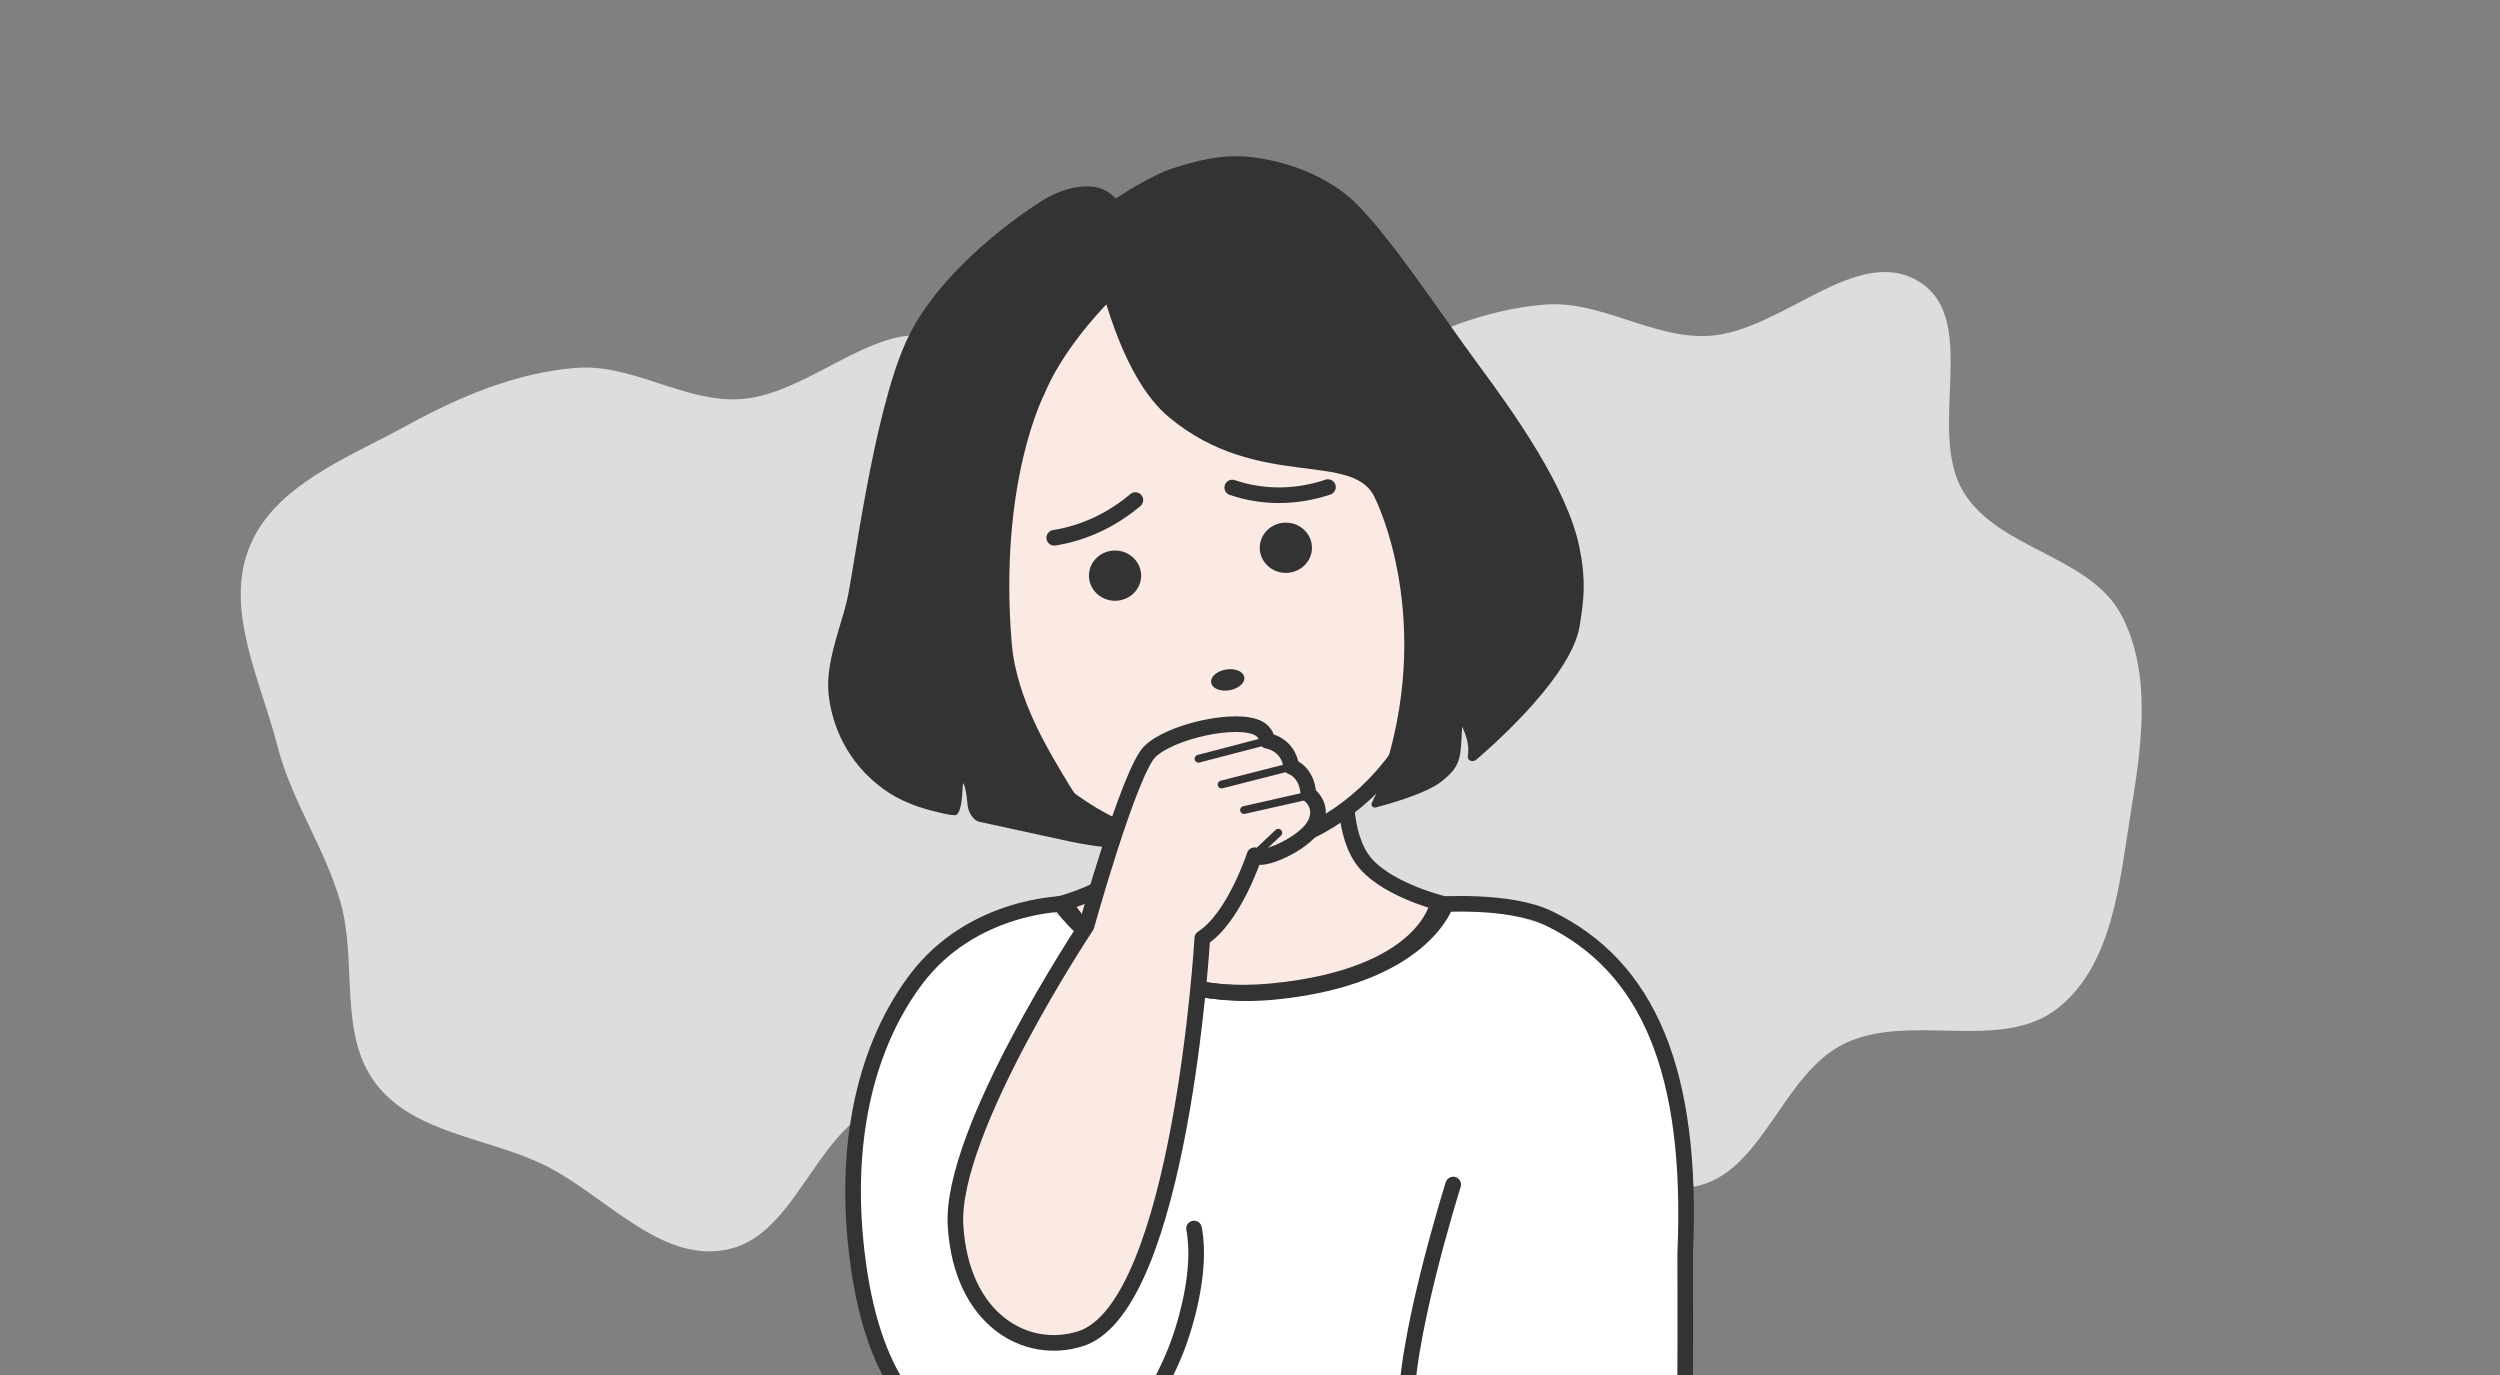
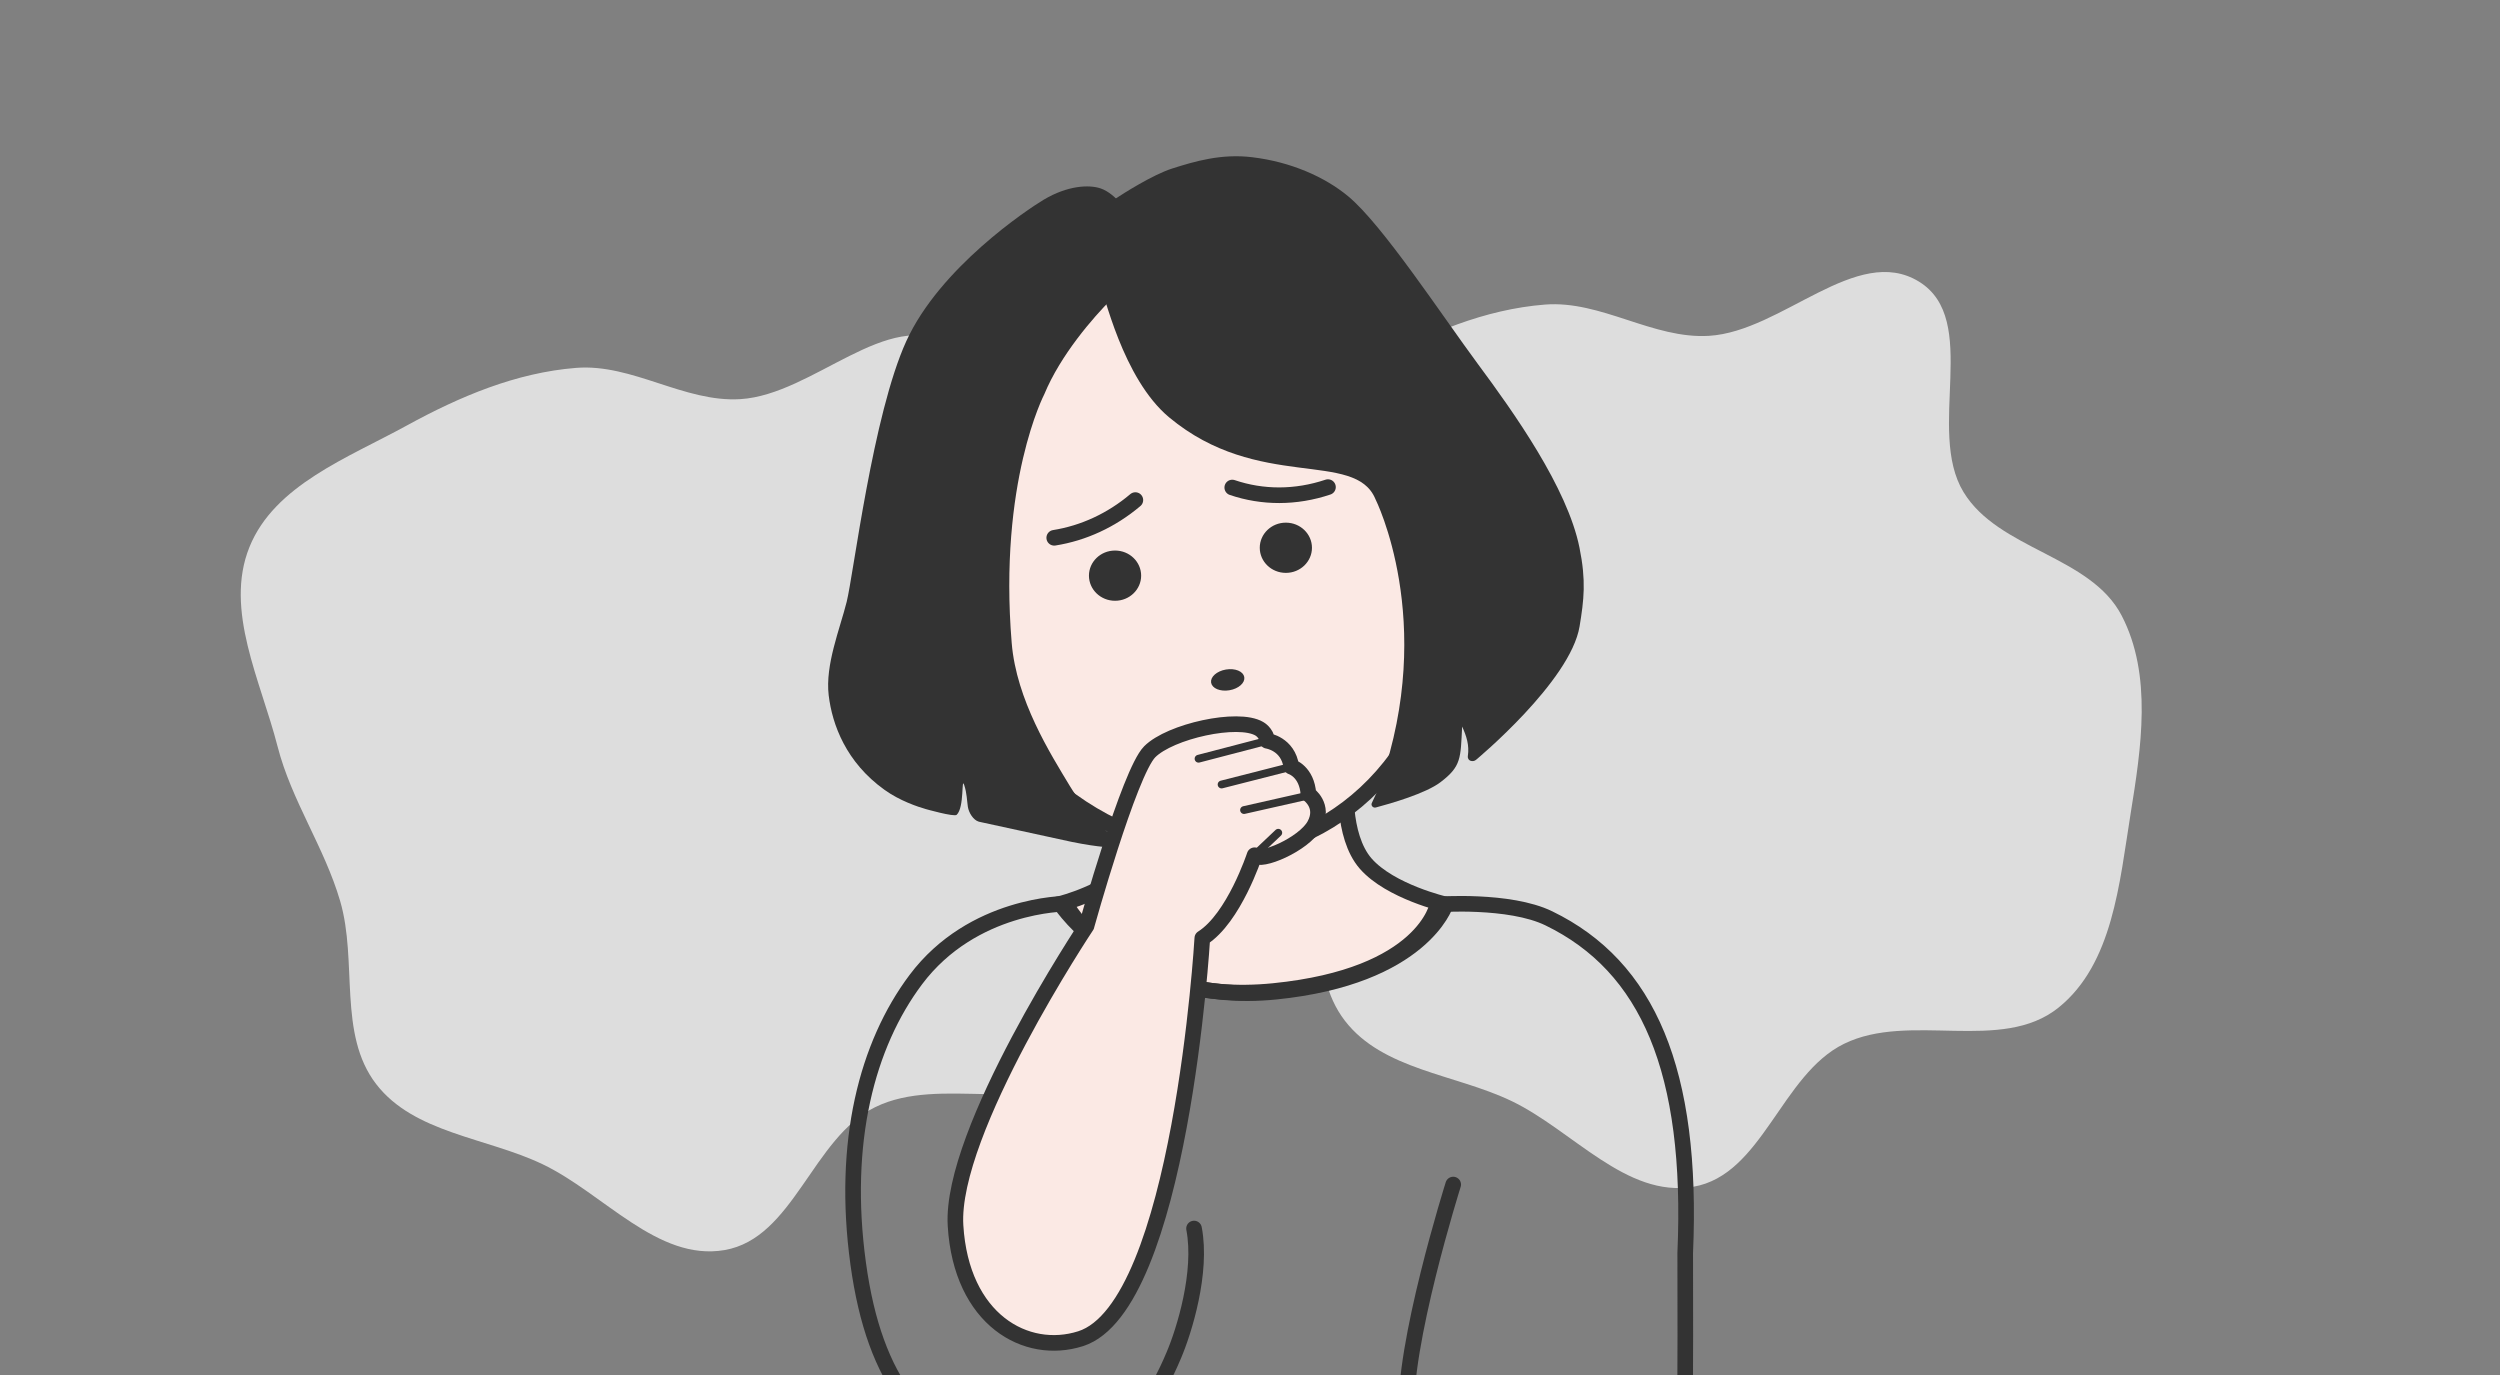
<svg xmlns="http://www.w3.org/2000/svg" width="160" height="88" viewBox="0 0 160 88" fill="none">
  <rect x="0" y="0" width="160" height="88" fill="#808080" stroke="none" />
  <g clip-path="url(#clip0_759_40231)">
    <path fill-rule="evenodd" clip-rule="evenodd" d="M79.763 43.715C78.685 39.511 76.34 34.992 77.963 30.965C79.562 26.995 84.271 25.246 88.035 23.182C91.416 21.327 95.026 19.797 98.875 19.493C102.469 19.208 105.785 21.714 109.384 21.493C114.051 21.206 118.832 15.578 122.811 18.022C126.78 20.459 123.255 27.522 125.666 31.494C127.908 35.187 133.798 35.565 135.787 39.399C137.763 43.206 137.038 47.867 136.356 52.096C135.646 56.495 135.225 61.696 131.739 64.492C128.088 67.42 122.224 64.74 118.017 66.804C113.988 68.78 112.796 75.195 108.369 75.953C104.085 76.687 100.634 72.323 96.713 70.454C93.119 68.741 88.493 68.474 86.071 65.325C83.617 62.134 84.898 57.483 83.772 53.625C82.763 50.168 80.657 47.204 79.763 43.715Z" fill="#DDDDDD" />
    <path fill-rule="evenodd" clip-rule="evenodd" d="M17.763 47.767C16.685 43.562 14.34 39.044 15.963 35.016C17.562 31.047 22.271 29.298 26.035 27.233C29.416 25.379 33.026 23.849 36.875 23.544C40.469 23.26 43.785 25.766 47.384 25.545C52.051 25.258 56.832 19.629 60.811 22.073C64.78 24.511 61.255 31.573 63.666 35.545C65.908 39.239 71.798 39.617 73.787 43.451C75.763 47.257 75.038 51.919 74.356 56.148C73.646 60.547 73.225 65.748 69.739 68.543C66.088 71.472 60.224 68.792 56.017 70.855C51.988 72.831 50.796 79.246 46.369 80.005C42.085 80.739 38.634 76.374 34.713 74.505C31.119 72.792 26.493 72.526 24.071 69.377C21.617 66.186 22.898 61.535 21.772 57.676C20.763 54.219 18.657 51.255 17.763 47.767Z" fill="#DDDDDD" />
-     <path d="M107.375 69.473C106.029 63.417 102.261 58.572 92.57 58.033C83.284 67.051 73.728 63.686 66.998 58.033C53.943 59.514 53.404 77.683 55.558 85.086C57.711 92.488 65.652 93.969 68.075 94.238C70.498 94.507 78.707 89.662 81.803 93.296C84.899 96.93 98.492 101.506 103.607 100.295C108.721 99.083 108.721 75.53 107.375 69.473Z" fill="white" />
-     <path d="M91.744 33.309C95.16 32.485 96.2 35.783 96.007 38.69C95.814 41.597 93.954 43.847 91.854 43.717" fill="#FBE9E4" />
    <path d="M91.744 33.309C95.16 32.485 96.2 35.783 96.007 38.69C95.814 41.597 93.954 43.847 91.854 43.717" stroke="#333333" stroke-width="0.469" stroke-miterlimit="10" />
    <path d="M61.369 37.851C58.564 38.237 57.867 41.483 58.942 44.205C60.018 46.928 62.484 48.551 64.45 47.83" fill="#FBE9E4" />
    <path d="M61.369 37.851C58.564 38.237 57.867 41.483 58.942 44.205C60.018 46.928 62.484 48.551 64.45 47.83" stroke="#333333" stroke-width="0.469" stroke-miterlimit="10" />
    <path d="M73.499 51.88C73.499 51.88 74.078 53.491 72.506 55.288C70.938 57.084 67.869 57.841 67.869 57.841C67.869 57.841 72.234 64.42 81.63 63.47C91.03 62.521 92.519 57.884 92.519 57.884C92.519 57.884 88.978 57.068 87.406 55.272C85.834 53.475 86.161 49.855 86.161 49.855" fill="#FBE9E4" />
    <path d="M73.499 51.88C73.499 51.88 74.078 53.491 72.506 55.288C70.938 57.084 67.869 57.841 67.869 57.841C67.869 57.841 72.234 64.42 81.63 63.47C91.03 62.521 92.519 57.884 92.519 57.884C92.519 57.884 88.978 57.068 87.406 55.272C85.834 53.475 86.161 49.855 86.161 49.855" stroke="#333333" stroke-miterlimit="10" />
    <path d="M92.241 34.754C94.025 46.139 87.017 53.404 79.862 54.444C72.98 55.445 62.847 50.036 61.126 39.032C58.687 23.459 65.175 15.915 72.929 14.788C80.682 13.661 89.585 17.79 92.241 34.754Z" fill="#FBE9E4" stroke="#333333" stroke-miterlimit="10" />
    <path d="M72.663 32.005C71.129 33.303 69.329 34.124 67.471 34.419" stroke="#333333" stroke-miterlimit="10" stroke-linecap="round" />
    <path d="M84.99 31.175C82.918 31.869 80.8 31.858 78.864 31.202" stroke="#333333" stroke-miterlimit="10" stroke-linecap="round" />
    <path d="M73.975 16.711C73.975 16.711 71.915 18.365 71.151 19.13C69.957 20.319 67.869 22.73 66.837 25.228C66.837 25.228 63.898 30.85 64.749 41.152C65.048 44.8 67.219 48.228 68.472 50.308C69.504 52.022 71.229 53.605 71.808 54.109C71.876 54.165 71.832 54.271 71.746 54.267C71.206 54.247 70.378 54.243 68.609 53.885L62.649 52.589C62.29 52.49 62.003 52.01 61.944 51.643C61.885 51.257 61.881 50.749 61.707 50.237C61.518 49.669 61.731 51.679 61.227 52.148C61.065 52.297 59.253 51.781 59.253 51.781C58.753 51.639 57.59 51.257 56.602 50.544C54.155 48.791 53.261 46.384 53.036 44.497C52.804 42.551 53.749 40.266 54.187 38.52C54.624 36.775 55.857 26.536 58.004 21.832C60.151 17.128 65.765 13.398 66.801 12.779C68.33 11.869 69.693 11.81 70.426 12.054C71.481 12.405 72.281 13.784 72.281 13.784" fill="#333333" />
    <path d="M88.361 50.059C88.152 50.658 87.935 51.1 87.797 51.391C87.719 51.553 87.876 51.726 88.053 51.679C89.019 51.423 91.24 50.781 92.182 50.067C93.533 49.043 93.474 48.535 93.577 46.498C93.86 47.124 94.042 47.692 93.943 48.377C93.896 48.72 94.286 48.795 94.475 48.622C94.475 48.622 100.514 43.606 101.094 40.084C101.373 38.383 101.519 37.177 101.086 35.046C100.306 31.197 96.874 26.386 94.589 23.302C92.304 20.217 88.471 14.367 86.273 12.554C84.776 11.317 82.605 10.356 80.131 10.061C78.157 9.824 76.467 10.325 75.029 10.782C73.745 11.191 71.814 12.436 71.42 12.696C71.373 12.728 71.341 12.775 71.334 12.83L70.345 17.967C70.337 18.011 70.345 18.058 70.365 18.097C70.652 18.669 71.826 24.216 74.828 26.713C80.533 31.461 86.726 28.758 88.03 31.949C88.03 31.949 91.95 39.73 88.361 50.056V50.059Z" fill="#333333" />
    <path d="M72.887 36.842C72.887 37.643 72.21 38.303 71.363 38.303C70.516 38.303 69.839 37.643 69.839 36.842C69.839 36.04 70.516 35.381 71.363 35.381C72.21 35.381 72.887 36.04 72.887 36.842Z" fill="#333333" stroke="#333333" stroke-width="0.293" />
    <path d="M83.819 35.057C83.819 35.859 83.142 36.518 82.295 36.518C81.448 36.518 80.771 35.859 80.771 35.057C80.771 34.255 81.448 33.596 82.295 33.596C83.142 33.596 83.819 34.255 83.819 35.057Z" fill="#333333" stroke="#333333" stroke-width="0.293" />
    <path d="M79.49 43.357C79.509 43.473 79.455 43.612 79.305 43.745C79.157 43.877 78.931 43.986 78.66 44.032C78.39 44.078 78.141 44.049 77.957 43.974C77.772 43.897 77.675 43.784 77.655 43.668C77.636 43.553 77.69 43.414 77.84 43.28C77.988 43.149 78.214 43.039 78.484 42.994C78.755 42.948 79.004 42.976 79.188 43.052C79.373 43.128 79.47 43.242 79.49 43.357Z" fill="#333333" stroke="#333333" stroke-width="0.293" />
    <path d="M57.549 88.871C57.549 88.871 57.041 88.024 56.635 88.887C56.229 89.75 57.604 93.595 59.787 96.829C61.969 100.064 68.82 98.35 68.82 98.35C68.82 98.35 84.705 100.213 88.806 100.8C92.907 101.387 97.292 100.493 97.292 100.493C97.292 100.493 100.207 101.49 103.985 99.894C107.763 98.299 107.791 92.204 107.807 91.905C107.886 90.439 107.854 80.188 107.854 80.188C108.362 68.539 105.471 61.853 99.124 58.773C96.595 57.543 91.997 57.886 91.997 57.886C91.997 57.886 91.201 62.452 81.518 63.425C71.641 64.418 68.19 57.839 68.19 57.839C68.19 57.839 62.249 57.843 58.609 62.7C55.485 66.868 53.862 73.093 54.921 80.85C55.981 88.603 59.109 92.027 64.109 93.658C69.108 95.289 72.953 91.948 75.128 86.724C75.782 85.191 76.957 81.425 76.418 78.626" stroke="#333333" stroke-linecap="round" />
    <path d="M93.005 75.811C93.005 75.811 89.728 86.2 90.027 90.644" stroke="#333333" stroke-linecap="round" stroke-linejoin="round" />
    <path d="M69.537 59.254C69.537 59.254 72.268 49.44 73.579 48.116C74.888 46.797 79.245 45.835 80.6 46.643C80.6 46.643 81.057 46.895 81.104 47.411C81.104 47.411 82.436 47.592 82.645 49.07C82.645 49.07 83.641 49.369 83.74 50.827C83.74 50.827 84.803 51.559 84.13 52.8C83.456 54.038 80.612 55.251 80.293 54.735C80.293 54.735 78.973 58.765 76.948 60.041C76.948 60.041 75.561 83.632 69.159 85.677C65.677 86.787 61.52 84.475 61.154 78.439C60.784 72.404 69.541 59.254 69.541 59.254H69.537Z" fill="#FBE9E4" stroke="#333333" stroke-linecap="round" stroke-linejoin="round" />
    <path d="M76.707 48.558L81.104 47.411" stroke="#333333" stroke-width="0.5" stroke-linecap="round" stroke-linejoin="round" />
    <path d="M78.182 50.208L82.645 49.07" stroke="#333333" stroke-width="0.5" stroke-linecap="round" stroke-linejoin="round" />
    <path d="M79.619 51.843L83.819 50.894" stroke="#333333" stroke-width="0.5" stroke-linecap="round" stroke-linejoin="round" />
    <path d="M80.288 54.735L81.809 53.297" stroke="#333333" stroke-width="0.5" stroke-linecap="round" stroke-linejoin="round" />
  </g>
  <defs>
    <clipPath id="clip0_759_40231">
      <rect width="160" height="88" fill="white" />
    </clipPath>
  </defs>
</svg>